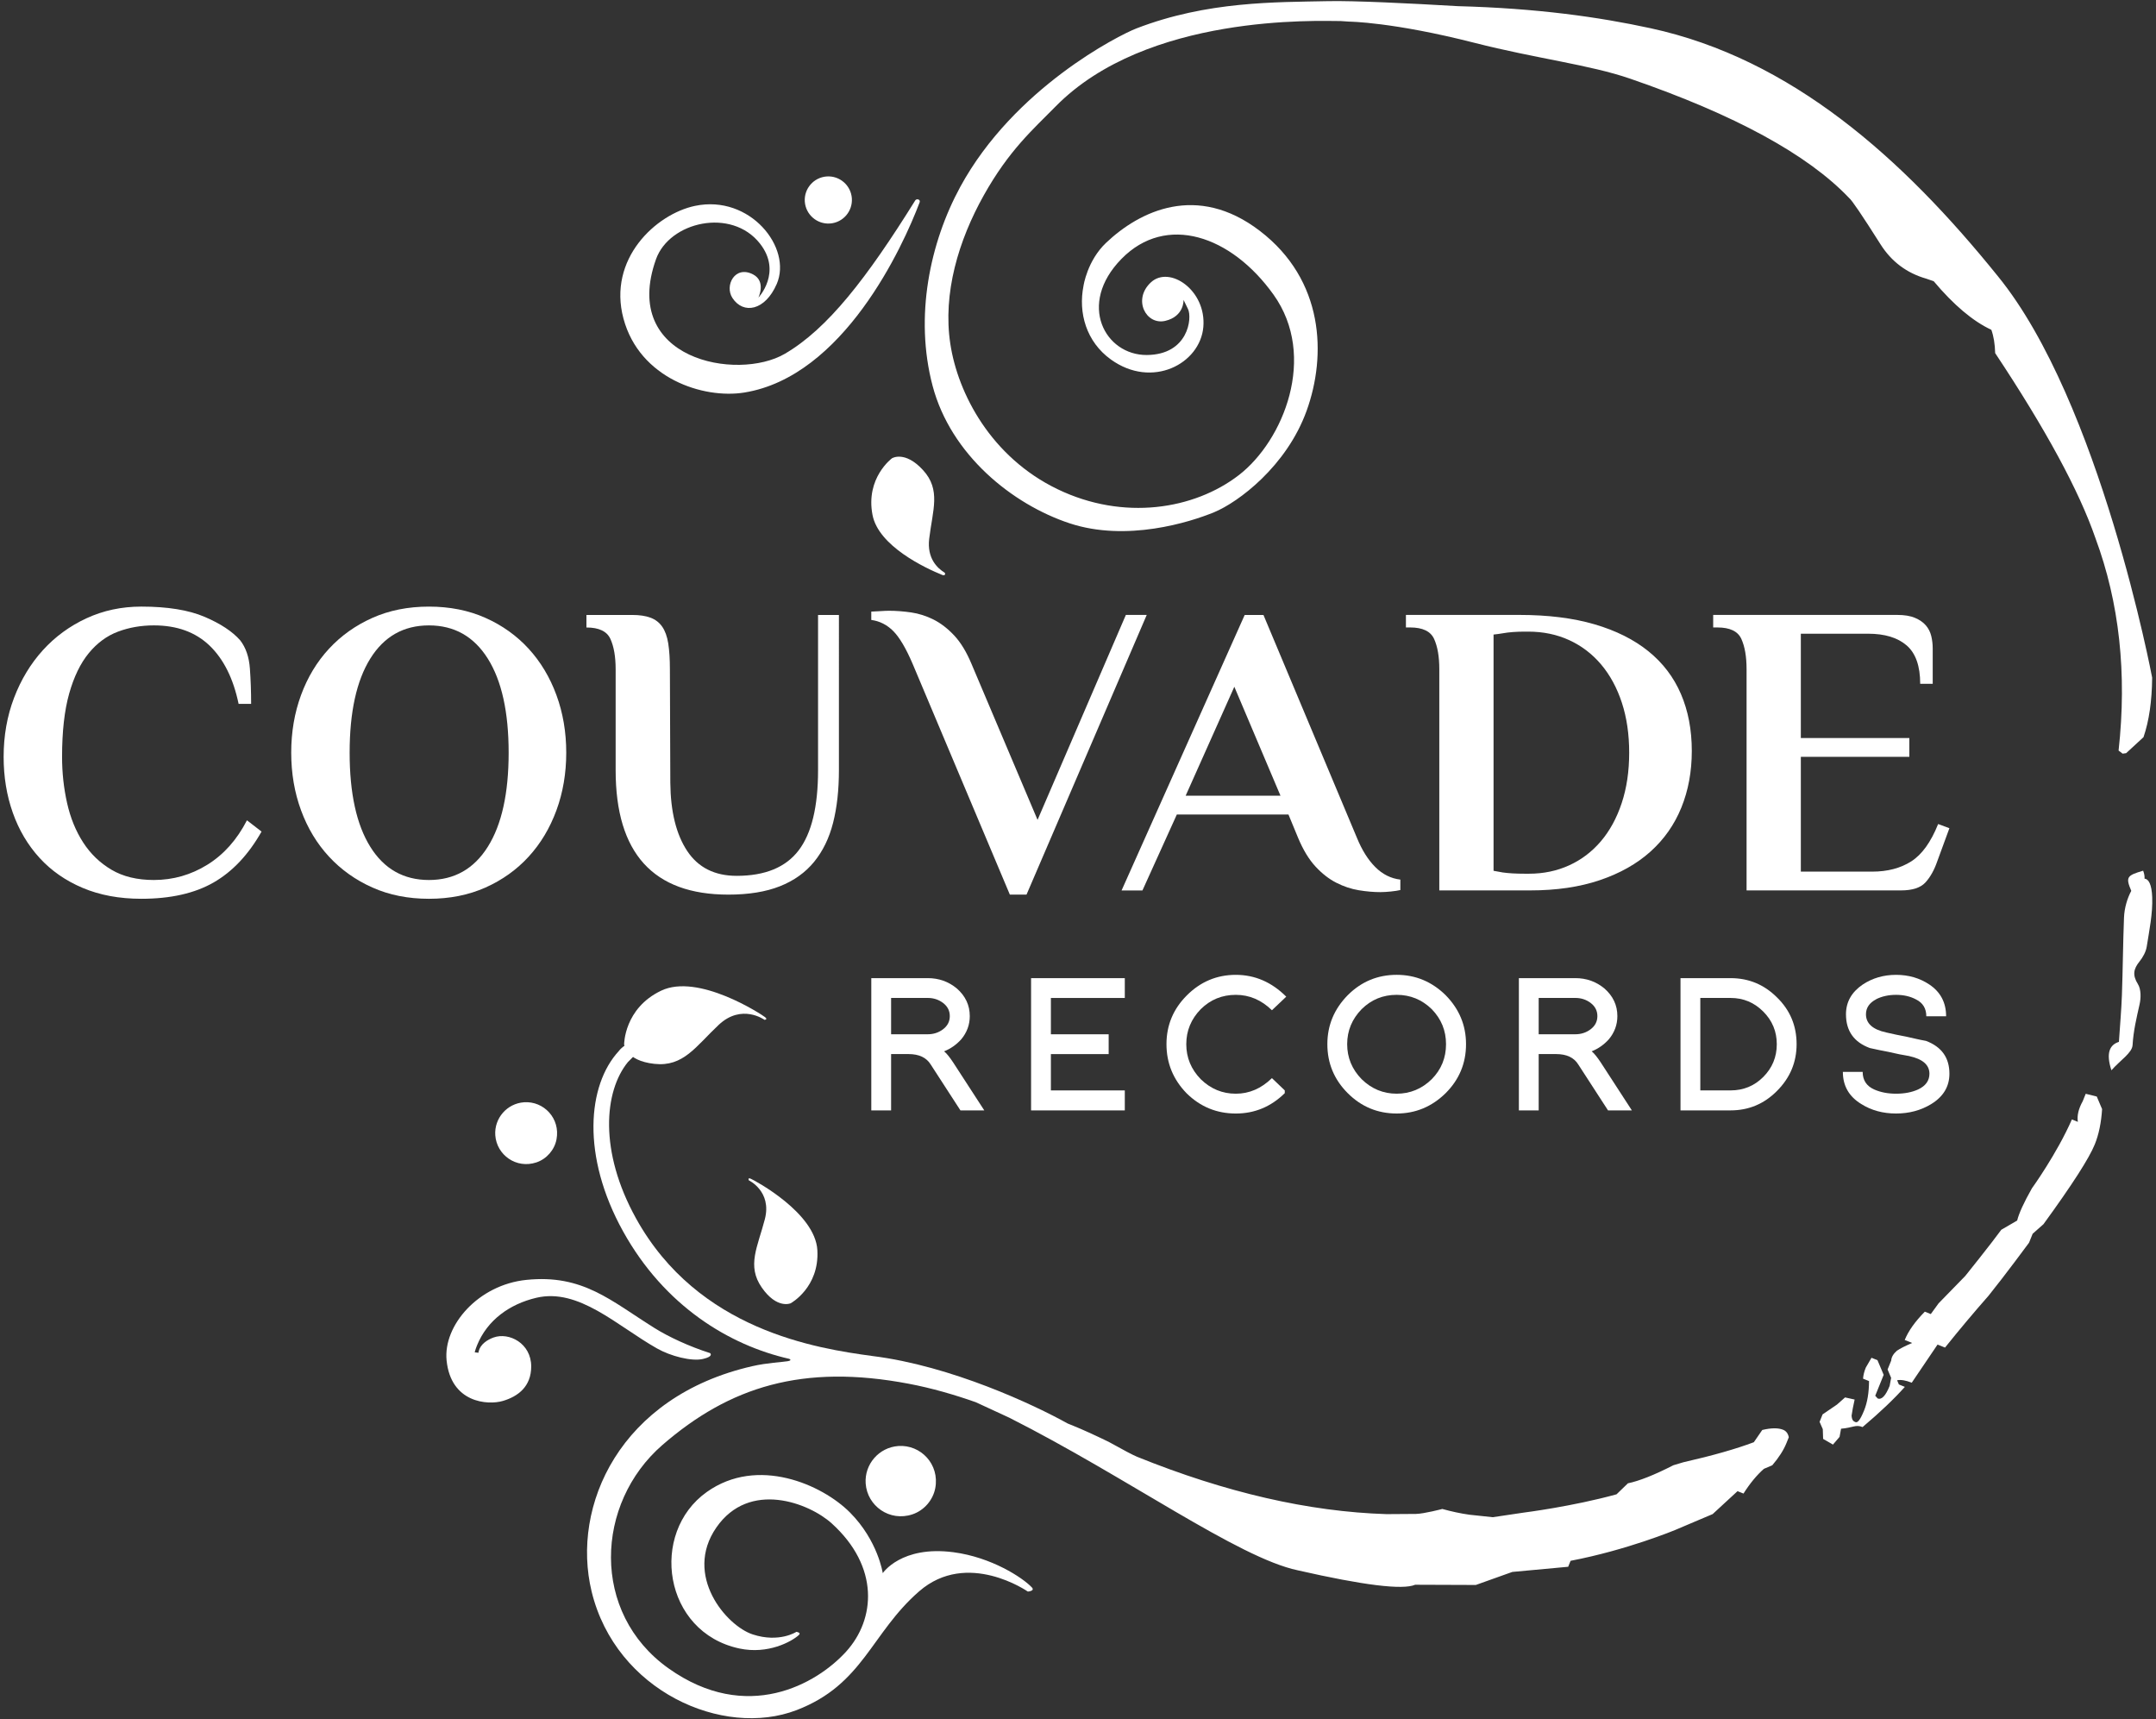
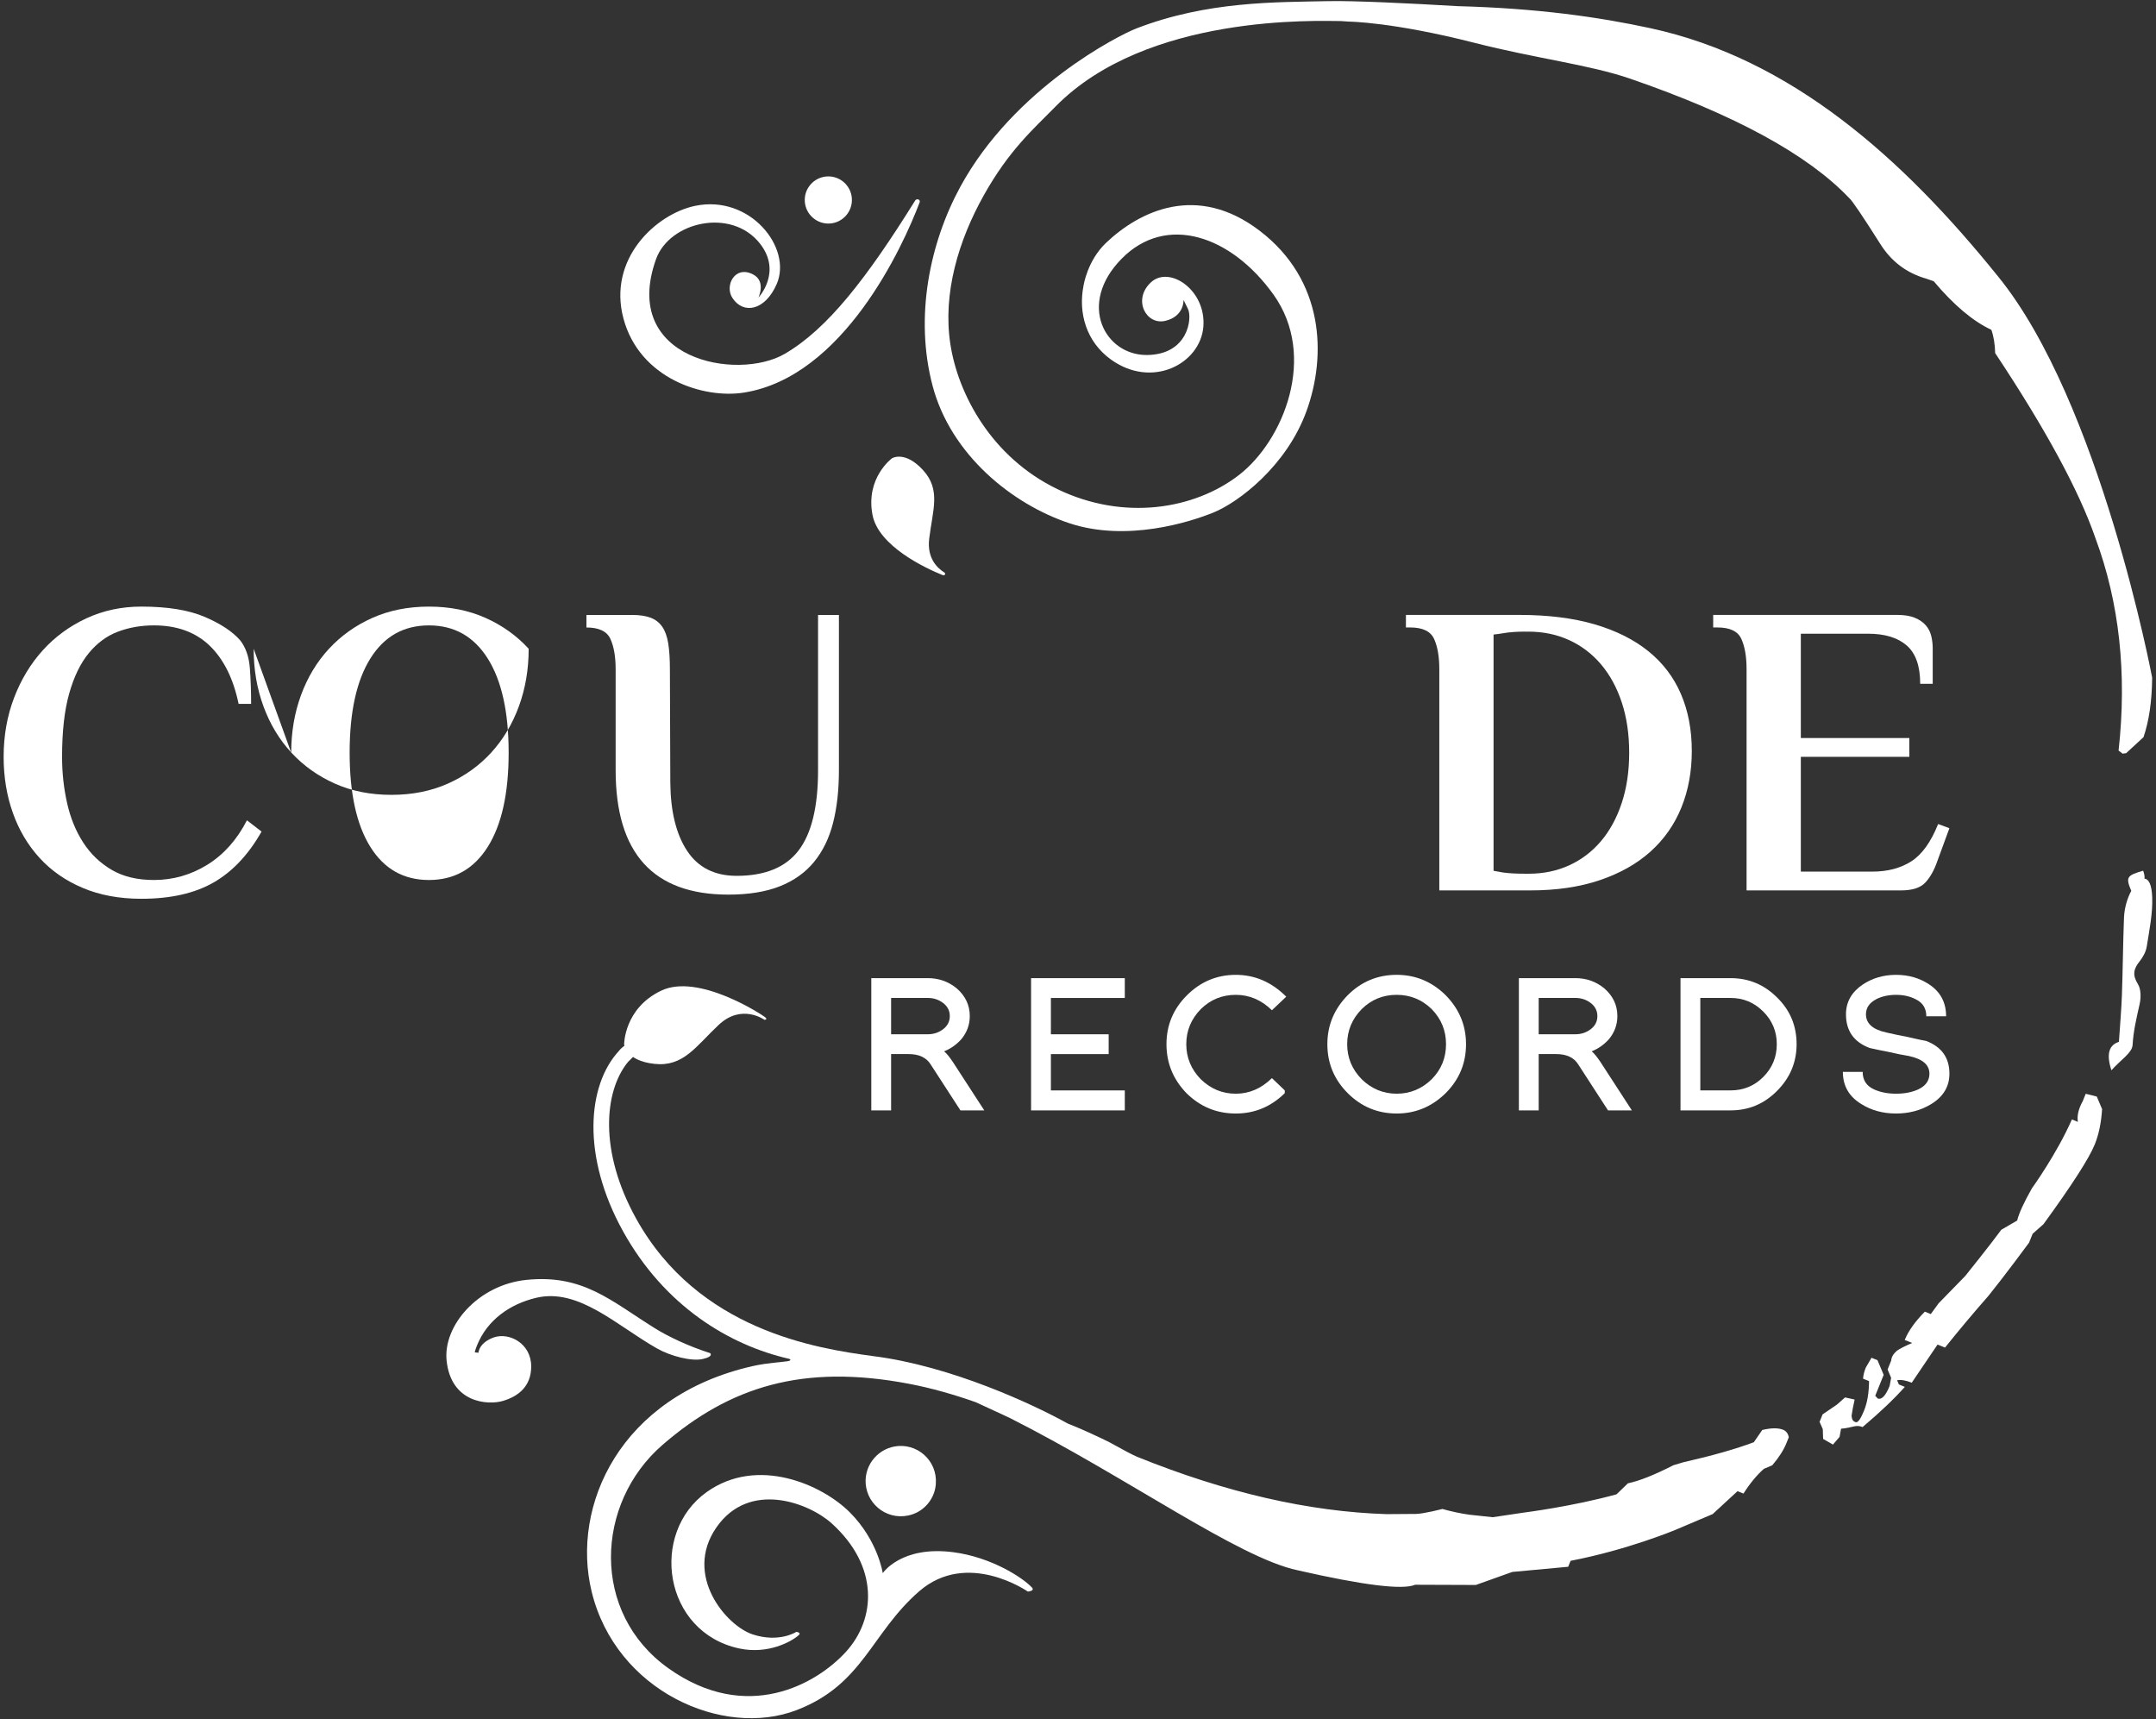
<svg xmlns="http://www.w3.org/2000/svg" xmlns:ns1="http://sodipodi.sourceforge.net/DTD/sodipodi-0.dtd" xmlns:ns2="http://www.inkscape.org/namespaces/inkscape" version="1.1" id="svg1" width="568.819" height="453.543" viewBox="0 0 568.819 453.543" ns1:docname="230718 Couvade fin.ai">
  <rect x="0" y="0" width="568.819" height="453.543" fill="#333333" stroke="none" />
  <defs id="defs1">
    <clipPath id="clipPath2">
      <path d="M 0,340.157 H 426.614 V 0 H 0 Z" transform="translate(-156.453,-82.307)" id="path2" />
    </clipPath>
    <clipPath id="clipPath4">
      <path d="M 0,340.157 H 426.614 V 0 H 0 Z" transform="translate(-156.149,-71.321)" id="path4" />
    </clipPath>
    <clipPath id="clipPath6">
      <path d="M 0,340.157 H 426.614 V 0 H 0 Z" transform="translate(-139.078,-71.289)" id="path6" />
    </clipPath>
    <clipPath id="clipPath8">
      <path d="M 0,340.157 H 426.614 V 0 H 0 Z" transform="translate(-156.149,-71.321)" id="path8" />
    </clipPath>
    <clipPath id="clipPath10">
-       <path d="M 0,340.157 H 426.614 V 0 H 0 Z" transform="translate(-103.692,-122.078)" id="path10" />
-     </clipPath>
+       </clipPath>
    <clipPath id="clipPath12">
      <path d="M 0,340.157 H 426.614 V 0 H 0 Z" transform="translate(-177.759,-54.069)" id="path12" />
    </clipPath>
    <clipPath id="clipPath14">
      <path d="M 0,340.157 H 426.614 V 0 H 0 Z" transform="translate(-360.642,-60.329)" id="path14" />
    </clipPath>
    <clipPath id="clipPath16">
      <path d="M 0,340.157 H 426.614 V 0 H 0 Z" transform="translate(-163.584,-305.246)" id="path16" />
    </clipPath>
    <clipPath id="clipPath18">
      <path d="M 0,340.157 H 426.614 V 0 H 0 Z" transform="translate(-218.881,-292.136)" id="path18" />
    </clipPath>
    <clipPath id="clipPath20">
      <path d="M 0,340.157 H 426.614 V 0 H 0 Z" transform="translate(-147.287,-262.496)" id="path20" />
    </clipPath>
    <clipPath id="clipPath22">
      <path d="M 0,340.157 H 426.614 V 0 H 0 Z" transform="translate(-424.781,-152.874)" id="path22" />
    </clipPath>
    <clipPath id="clipPath24">
      <path d="M 0,340.157 H 426.614 V 0 H 0 Z" transform="translate(-123.499,-133.538)" id="path24" />
    </clipPath>
    <clipPath id="clipPath26">
      <path d="M 0,340.157 H 426.614 V 0 H 0 Z" transform="translate(-186.973,-226.46)" id="path26" />
    </clipPath>
    <clipPath id="clipPath28">
      <path d="M 0,340.157 H 426.614 V 0 H 0 Z" transform="translate(-187.938,-139.125)" id="path28" />
    </clipPath>
    <clipPath id="clipPath30">
      <path d="M 0,340.157 H 426.614 V 0 H 0 Z" transform="translate(-222.568,-120.468)" id="path30" />
    </clipPath>
    <clipPath id="clipPath32">
      <path d="M 0,340.157 H 426.614 V 0 H 0 Z" transform="translate(-254.222,-124.424)" id="path32" />
    </clipPath>
    <clipPath id="clipPath34">
      <path d="M 0,340.157 H 426.614 V 0 H 0 Z" transform="translate(-286.13,-133.571)" id="path34" />
    </clipPath>
    <clipPath id="clipPath36">
      <path d="M 0,340.157 H 426.614 V 0 H 0 Z" transform="translate(-316.078,-139.125)" id="path36" />
    </clipPath>
    <clipPath id="clipPath38">
      <path d="M 0,340.157 H 426.614 V 0 H 0 Z" transform="translate(-351.579,-133.571)" id="path38" />
    </clipPath>
    <clipPath id="clipPath40">
      <path d="M 0,340.157 H 426.614 V 0 H 0 Z" transform="translate(-385.738,-127.727)" id="path40" />
    </clipPath>
    <clipPath id="clipPath42">
      <path d="M 0,340.157 H 426.614 V 0 H 0 Z" transform="translate(-47.213,-200.903)" id="path42" />
    </clipPath>
    <clipPath id="clipPath44">
      <path d="M 0,340.157 H 426.614 V 0 H 0 Z" transform="translate(-100.648,-191.238)" id="path44" />
    </clipPath>
    <clipPath id="clipPath46">
      <path d="M 0,340.157 H 426.614 V 0 H 0 Z" transform="translate(-132.638,-185.292)" id="path46" />
    </clipPath>
    <clipPath id="clipPath48">
      <path d="M 0,340.157 H 426.614 V 0 H 0 Z" transform="translate(-180.579,-208.833)" id="path48" />
    </clipPath>
    <clipPath id="clipPath50">
      <path d="M 0,340.157 H 426.614 V 0 H 0 Z" transform="translate(-234.61,-182.731)" id="path50" />
    </clipPath>
    <clipPath id="clipPath52">
      <path d="M 0,340.157 H 426.614 V 0 H 0 Z" transform="translate(-301.729,-215.193)" id="path52" />
    </clipPath>
    <clipPath id="clipPath54">
      <path d="M 0,340.157 H 426.614 V 0 H 0 Z" transform="translate(-375.412,-218.497)" id="path54" />
    </clipPath>
  </defs>
  <g id="layer-MC0" ns2:groupmode="layer" ns2:label="Ebene 1">
-     <path id="path1" d="m 0,0 c 0,0 -2.704,-1.217 -5.713,3.106 -3.015,4.32 -0.824,8.031 0.604,13.542 1.426,5.514 -3.175,7.684 -3.175,7.684 0,0 -0.291,0.611 0.4,0.31 C -7.103,24.302 4.877,17.901 5.283,10.501 5.695,3.103 0,0 0,0" style="fill:#ffffff;fill-opacity:1;fill-rule:nonzero;stroke:none" transform="matrix(1.333,0,0,-1.333,208.604,343.799)" clip-path="url(#clipPath2)" />
    <path id="path3" d="M 0,0 Z" style="fill:#ffffff;fill-opacity:1;fill-rule:nonzero;stroke:none" transform="matrix(1.333,0,0,-1.333,208.198,358.448)" clip-path="url(#clipPath4)" />
    <path id="path5" d="m 0,0 c -2.239,-0.512 -6.372,0.553 -9.074,2.084 -7.975,4.517 -15.496,12.01 -23.896,10.025 -5.267,-1.244 -9.695,-4.404 -11.723,-9.402 -0.344,-0.848 -0.463,-1.39 -0.463,-1.39 l 0.735,-0.089 c 0,0 0.005,0.108 0.048,0.285 0.338,1.396 1.695,2.288 2.965,2.744 3.033,1.086 7.433,-1.146 7.433,-5.738 0,-3.976 -2.606,-5.936 -5.606,-6.822 -2.971,-0.878 -10.306,-0.402 -11.143,8.037 -0.683,6.878 6.239,14.945 15.804,15.92 11.203,1.141 16.704,-4.14 25.409,-9.567 C -6.815,4.406 -2.782,2.506 1.438,1.158 1.438,1.158 2.239,0.512 0,0" style="fill:#ffffff;fill-opacity:1;fill-rule:nonzero;stroke:none" transform="matrix(1.333,0,0,-1.333,185.437,358.491)" clip-path="url(#clipPath6)" />
    <path id="path7" d="m 0,0 c -11.847,2.694 -24.67,10.433 -32.871,25.229 -8.274,14.925 -7.062,28.922 -0.855,35.66 0.613,0.822 1.967,1.816 3.063,1.698 l 0.857,-0.735 c -0.019,-0.772 -0.149,-1.143 -0.67,-1.682 l -1.447,-1.458 C -36.606,52.957 -37.687,41.107 -30.292,27.767 -18.007,5.606 5.472,2.049 16.529,0.548 32.095,-1.388 48.549,-9.134 55.118,-12.795 l 1.137,-0.463 c 1.77,-0.715 4.091,-1.768 6.961,-3.158 2.991,-1.664 4.879,-2.658 5.667,-2.977 17.52,-7.078 33.961,-10.86 49.334,-11.343 l 5.854,0.04 c 1.616,0.033 5.207,0.982 5.207,0.982 1.851,-0.517 3.642,-0.895 5.377,-1.14 l 4.612,-0.49 6.211,0.923 c 0,0 9.522,1.194 18.283,3.606 l 2.253,2.177 c 2.249,0.469 5.249,1.657 9.002,3.578 l 1.954,0.584 c 5.796,1.321 10.455,2.646 13.967,3.972 l 1.664,2.42 c 1.775,0.425 3.154,0.439 4.136,0.042 0.59,-0.238 0.967,-0.731 1.121,-1.48 l -0.477,-1.18 c -0.557,-1.378 -1.491,-2.835 -2.797,-4.367 l -1.657,-0.703 c -1.425,-1.259 -2.771,-2.89 -4.036,-4.894 l -1.18,0.477 -4.926,-4.539 -3.73,-1.579 -3.732,-1.584 c 0,0 -9.493,-3.952 -20.656,-6.081 l -0.477,-1.18 -11.061,-1.023 -7.22,-2.579 -12.003,0.044 c -2.488,-1.06 -10.23,-0.106 -23.229,2.856 -11.819,2.485 -33.796,18.432 -57.077,30.189 l -6.654,3.076 c -4.285,1.51 -8.773,2.804 -13.254,3.654 -20.996,3.988 -35.467,-0.58 -48.769,-12.11 -13.308,-11.532 -14.261,-33.232 1.217,-44.218 15.478,-10.99 29.302,-3.109 35.134,3.316 5.833,6.424 6.622,16.803 -2.843,25.376 -4.466,4.046 -16.313,8.63 -22.84,-0.814 -6.536,-9.456 1.971,-19.454 7.213,-21.157 5.25,-1.713 8.633,0.517 8.633,0.517 0,0 1.035,-0.14 0.467,-0.651 -1.422,-1.284 -6.076,-3.855 -11.74,-2.651 -15.083,3.208 -17.882,22.867 -6.448,30.984 10.036,7.125 22.814,1.479 28.342,-4.084 5.526,-5.567 6.473,-11.988 6.473,-11.988 0,0 3.636,5.502 13.995,4.141 7.53,-0.991 13.69,-5.029 15.509,-6.957 0.685,-0.725 -0.793,-0.826 -0.793,-0.826 0,0 -11.975,8.34 -21.511,0.046 -9.539,-8.302 -11.051,-18.437 -24.253,-23.506 -14.585,-5.6 -35.772,3.763 -40.565,23.444 -4.128,16.945 5.577,38.647 31.815,44.622 2.972,0.677 5.834,0.789 6.935,0.972 C 0.764,-0.295 0,0 0,0" style="fill:#ffffff;fill-opacity:1;fill-rule:nonzero;stroke:none" transform="matrix(1.333,0,0,-1.333,208.198,358.448)" clip-path="url(#clipPath8)" />
    <path id="path9" d="m 0,0 c 3.908,0.273 7.22,-3.201 6.428,-7.347 -0.399,-2.086 -1.96,-3.878 -3.974,-4.551 -3.988,-1.334 -7.871,1.471 -8.143,5.366 C -5.925,-3.168 -3.37,-0.236 0,0" style="fill:#ffffff;fill-opacity:1;fill-rule:nonzero;stroke:none" transform="matrix(1.333,0,0,-1.333,138.255,290.772)" clip-path="url(#clipPath10)" />
    <path id="path11" d="m 0,0 c 4.442,0.31 8.205,-3.638 7.305,-8.35 -0.453,-2.371 -2.227,-4.407 -4.516,-5.172 -4.532,-1.516 -8.946,1.672 -9.255,6.098 C -6.734,-3.601 -3.83,-0.268 0,0" style="fill:#ffffff;fill-opacity:1;fill-rule:nonzero;stroke:none" transform="matrix(1.333,0,0,-1.333,237.012,381.45)" clip-path="url(#clipPath12)" />
    <path id="path13" d="M 0,0 2.849,1.941 4.447,3.354 6.342,2.935 C 6.057,1.671 5.859,0.609 5.738,-0.259 5.812,-1.206 6.121,-1.376 6.518,-1.536 6.91,-1.695 7.43,-1.168 8.224,0.796 8.861,2.373 9.18,4.303 9.191,6.589 l -1.18,0.477 c 0.04,0.67 0.219,1.399 0.538,2.187 l 1.133,1.948 1.18,-0.477 L 12.09,7.823 11.136,5.462 10.419,3.687 10.895,3.154 c 0.784,-0.317 1.577,0.505 2.373,2.474 l 0.299,1.598 -0.703,1.657 0.716,1.77 c 0.04,0.67 0.417,1.32 1.132,1.948 0.63,0.432 1.638,0.941 3.017,1.527 l -1.473,0.595 c 0.715,1.77 2.042,3.64 3.978,5.603 l 1.18,-0.477 1.545,2.127 5.283,5.422 c 0,0 5.068,6.305 7.129,9.136 l 3.137,1.824 c 0.363,1.457 1.337,3.583 2.922,6.376 0,0 4.931,6.822 7.912,13.629 l 1.18,-0.477 c -0.192,1.225 0.127,2.585 0.96,4.077 l 0.597,1.478 2.187,-0.543 1.055,-2.486 C 55.151,57.735 54.672,55.408 53.876,53.439 52.764,50.687 49.377,45.416 43.71,37.629 l -2.134,-1.884 -0.715,-1.77 c 0,0 -4.813,-6.529 -8.02,-10.5 C 29.873,20.1 27.003,16.68 24.232,13.219 l -1.478,0.597 -5.11,-7.551 c -1.18,0.477 -2.148,0.637 -2.897,0.484 L 15.099,5.92 16.28,5.443 C 14.184,3.083 11.394,0.432 7.915,-2.511 6.54,-1.956 6.021,-2.646 3.654,-2.837 l -0.295,-1.612 -1.31,-1.53 -1.945,1.127 -0.065,1.927 -0.636,1.447 z" style="fill:#ffffff;fill-opacity:1;fill-rule:nonzero;stroke:none" transform="matrix(1.333,0,0,-1.333,480.856,373.104)" clip-path="url(#clipPath14)" />
    <path id="path15" d="M 0,0 C 2.567,0.18 4.797,-1.763 4.976,-4.326 5.156,-6.894 3.218,-9.132 0.651,-9.312 -1.917,-9.491 -4.156,-7.545 -4.336,-4.978 -4.515,-2.414 -2.569,-0.179 0,0" style="fill:#ffffff;fill-opacity:1;fill-rule:nonzero;stroke:none" transform="matrix(1.333,0,0,-1.333,218.112,46.548)" clip-path="url(#clipPath16)" />
    <path id="path17" d="m 0,0 c 6.632,6.275 17.99,11.848 30.407,2.348 12.74,-9.745 13.23,-24.634 9.266,-35.607 -3.962,-10.976 -13.536,-18.114 -18.318,-20.083 -4.789,-1.967 -17.312,-5.923 -28.625,-2.173 -11.314,3.755 -23.487,13.55 -27.09,27.219 -3.604,13.666 -0.537,28.291 5.494,39.368 10.632,19.524 31.384,29.997 34.845,31.333 14.06,5.426 27.634,5.177 37.894,5.401 5.147,0.113 16.148,-0.43 25.714,-0.99 15.692,-0.416 27.878,-2.137 38.184,-4.373 27.819,-6.036 49.826,-25.635 68.731,-49.086 20.226,-24.804 30.523,-79.422 30.523,-79.422 -0.044,-4.665 -0.616,-8.593 -1.714,-11.783 l -3.433,-3.166 -0.702,-0.096 -0.795,0.611 c 1.685,15.253 0.156,29.27 -4.585,42.05 -3.24,9.37 -9.855,21.57 -19.842,36.606 -0.048,1.803 -0.3,3.339 -0.756,4.609 -3.651,1.701 -7.451,4.908 -11.41,9.615 l -1.492,0.513 c -3.855,1.108 -6.868,3.371 -9.034,6.791 -3.614,5.706 -5.681,8.76 -6.211,9.163 -8.187,8.612 -22.645,16.49 -43.38,23.63 -7.976,2.746 -18.611,3.977 -30.762,7.079 -16.227,4.142 -24.835,4.199 -24.835,4.199 -0.551,0.049 -1.111,0.085 -1.676,0.112 -4.393,-0.002 -38.326,1.505 -56.412,-16.91 -4.433,-4.515 -9.183,-8.609 -14.204,-17.567 -5.019,-8.954 -8.134,-19.405 -6.634,-29.355 1.497,-9.95 8.122,-22.482 21.207,-28.8 13.084,-6.319 27.073,-4.031 35.905,2.775 8.83,6.804 15.599,23.501 6.858,35.723 -8.365,11.702 -21.252,16.081 -30.083,7.073 -8.829,-9.011 -3.217,-19.082 5.002,-19.026 8.214,0.053 9.033,7.307 8.156,9.109 l -0.877,1.802 c 0,0 0.182,-3.259 -3.623,-4.157 -3.808,-0.893 -6.504,4.236 -2.83,7.629 3.673,3.389 10.992,-1.561 10.37,-8.836 -0.622,-7.274 -10.135,-12.333 -18.318,-6.422 -4.843,3.5 -6.471,9.204 -5.396,14.581 0,0 0.726,4.96 4.481,8.513" style="fill:#ffffff;fill-opacity:1;fill-rule:nonzero;stroke:none" transform="matrix(1.333,0,0,-1.333,291.841,64.028)" clip-path="url(#clipPath18)" />
    <path id="path19" d="m 0,0 c -8.138,-1.313 -20.742,2.795 -23.923,14.623 -3.18,11.832 6.434,20.701 14.164,22.316 C 1.106,39.217 9.526,28.664 6.407,21.477 4.109,16.186 -0.202,15.412 -2.359,18.71 c -1.608,2.452 0.497,6.534 4.083,4.665 2.635,-1.376 1.052,-4.599 1.052,-4.599 0,0 4.77,5.03 0.308,10.707 -5.635,7.168 -17.918,4.329 -20.571,-3.107 C -24.576,6.508 -1.404,2.179 8.005,7.663 16.489,12.606 24.263,22.67 33.83,38.03 c 0.255,0.393 1.087,0.208 0.858,-0.401 C 31.354,28.791 19.594,3.161 0,0" style="fill:#ffffff;fill-opacity:1;fill-rule:nonzero;stroke:none" transform="matrix(1.333,0,0,-1.333,196.383,103.547)" clip-path="url(#clipPath20)" />
    <path id="path21" d="m 0,0 c 0.509,3.235 1.199,6.52 1.083,9.76 -0.091,2.562 -0.716,3.624 -1.516,3.691 0.03,0.459 -0.049,0.975 -0.278,1.572 -3.21,-0.948 -3.511,-1.255 -2.35,-3.99 C -3.834,9.591 -4.426,7.672 -4.501,5.735 -4.699,0.62 -4.73,-4.5 -4.914,-9.616 c -0.107,-2.952 -0.372,-5.898 -0.592,-9.236 -1.813,-0.564 -2.611,-2.191 -1.484,-5.62 1.792,2.024 4.101,3.444 4.19,4.99 0.16,2.805 0.788,5.401 1.388,8.08 0.283,1.267 0.3,2.963 -0.335,3.982 -1.099,1.762 -0.891,2.976 0.307,4.463 C -0.764,-2.118 -0.164,-1.043 0,0" style="fill:#ffffff;fill-opacity:1;fill-rule:nonzero;stroke:none" transform="matrix(1.333,0,0,-1.333,566.375,249.711)" clip-path="url(#clipPath22)" />
    <path id="path23" d="m 0,0 c 0,0 0.254,-3.244 6.001,-3.862 5.747,-0.625 8.165,3.439 12.717,7.719 4.557,4.279 9.07,0.993 9.07,0.993 0,0 0.742,0.042 0.088,0.548 C 27.137,5.972 14.661,14.13 7.323,10.62 -0.015,7.118 0,0 0,0" style="fill:#ffffff;fill-opacity:1;fill-rule:nonzero;stroke:none" transform="matrix(1.333,0,0,-1.333,164.665,275.493)" clip-path="url(#clipPath24)" />
    <path id="path25" d="m 0,0 c 0.101,0.191 0.007,0.35 -0.09,0.42 -1.4,0.863 -3.482,2.814 -3.023,6.668 0.682,5.701 2.369,9.707 -1.229,13.616 -3.592,3.913 -6.13,2.331 -6.13,2.331 0,0 -5.271,-3.871 -3.859,-11.209 1.183,-6.17 10.438,-10.527 13.853,-11.9 C -0.302,-0.132 -0.066,-0.125 0,0" style="fill:#ffffff;fill-opacity:1;fill-rule:nonzero;stroke:none" transform="matrix(1.333,0,0,-1.333,249.297,151.595)" clip-path="url(#clipPath26)" />
    <path id="path27" d="m 0,0 c 0,-1.065 -0.448,-1.936 -1.343,-2.613 -0.872,-0.654 -1.876,-0.981 -3.013,-0.981 h -7.26 v 7.188 h 7.26 c 1.137,0 2.141,-0.327 3.013,-0.98 C -0.448,1.936 0,1.065 0,0 m 6.825,-18.658 -6.172,9.51 C 0.315,-8.639 0,-8.204 -0.291,-7.841 c -0.29,0.363 -0.568,0.654 -0.835,0.871 1.283,0.509 2.408,1.295 3.377,2.36 1.137,1.355 1.705,2.892 1.705,4.61 0,2.154 -0.858,3.981 -2.577,5.482 -1.645,1.355 -3.557,2.032 -5.735,2.032 h -11.181 v -26.172 h 3.921 v 11.144 h 3.448 c 2.082,0 3.546,-0.69 4.393,-2.069 l 5.88,-9.075 z" style="fill:#ffffff;fill-opacity:1;fill-rule:evenodd;stroke:none" transform="matrix(1.333,0,0,-1.333,250.584,268.042)" clip-path="url(#clipPath28)" />
    <path id="path29" d="m 0,0 v 3.956 h -14.629 v 7.187 h 11.435 v 3.921 h -11.435 v 7.187 H 0 v 3.921 H -18.55 V 0 Z" style="fill:#ffffff;fill-opacity:1;fill-rule:nonzero;stroke:none" transform="matrix(1.333,0,0,-1.333,296.757,292.919)" clip-path="url(#clipPath30)" />
    <path id="path31" d="m 0,0 -2.541,2.432 c -2.105,-2.057 -4.489,-3.086 -7.151,-3.086 -2.662,0 -4.973,0.956 -6.934,2.868 -1.911,1.961 -2.868,4.272 -2.868,6.934 0,2.662 0.957,4.973 2.868,6.933 1.912,1.887 4.223,2.831 6.934,2.831 2.686,0 5.07,-1.016 7.151,-3.049 l 2.832,2.687 c -2.881,2.879 -6.208,4.319 -9.983,4.319 -3.751,0 -6.982,-1.355 -9.692,-4.065 -2.687,-2.687 -4.029,-5.905 -4.029,-9.656 0,-3.751 1.33,-6.994 3.993,-9.729 2.71,-2.662 5.952,-3.993 9.728,-3.993 3.727,0 6.957,1.343 9.692,4.029 z" style="fill:#ffffff;fill-opacity:1;fill-rule:nonzero;stroke:none" transform="matrix(1.333,0,0,-1.333,338.963,287.644)" clip-path="url(#clipPath32)" />
    <path id="path33" d="m 0,0 c 0,-2.71 -0.944,-5.022 -2.831,-6.933 -1.96,-1.912 -4.272,-2.868 -6.933,-2.868 -2.663,0 -4.973,0.956 -6.934,2.868 -1.912,1.96 -2.868,4.271 -2.868,6.933 0,2.662 0.956,4.974 2.868,6.933 1.912,1.888 4.223,2.832 6.934,2.832 2.686,0 4.997,-0.944 6.933,-2.832 C -0.944,4.997 0,2.687 0,0 m 3.958,0 c 0,3.727 -1.344,6.957 -4.031,9.692 -2.734,2.687 -5.964,4.03 -9.691,4.03 -3.776,0 -7.007,-1.343 -9.693,-4.03 -2.686,-2.735 -4.029,-5.965 -4.029,-9.692 0,-3.775 1.343,-7.006 4.029,-9.692 2.686,-2.686 5.917,-4.029 9.693,-4.029 3.727,0 6.957,1.343 9.691,4.029 2.687,2.686 4.031,5.917 4.031,9.692" style="fill:#ffffff;fill-opacity:1;fill-rule:evenodd;stroke:none" transform="matrix(1.333,0,0,-1.333,381.507,275.447)" clip-path="url(#clipPath34)" />
    <path id="path35" d="m 0,0 c 0,-1.065 -0.448,-1.936 -1.343,-2.613 -0.871,-0.654 -1.876,-0.981 -3.013,-0.981 h -7.26 v 7.188 h 7.26 c 1.137,0 2.142,-0.327 3.013,-0.98 C -0.448,1.936 0,1.065 0,0 m 6.825,-18.658 -6.172,9.51 C 0.315,-8.639 0,-8.204 -0.291,-7.841 c -0.29,0.363 -0.568,0.654 -0.834,0.871 1.282,0.509 2.407,1.295 3.376,2.36 1.137,1.355 1.706,2.892 1.706,4.61 0,2.154 -0.859,3.981 -2.578,5.482 -1.645,1.355 -3.557,2.032 -5.735,2.032 h -11.181 v -26.172 h 3.921 v 11.144 h 3.448 c 2.082,0 3.546,-0.69 4.393,-2.069 l 5.881,-9.075 z" style="fill:#ffffff;fill-opacity:1;fill-rule:evenodd;stroke:none" transform="matrix(1.333,0,0,-1.333,421.437,268.042)" clip-path="url(#clipPath36)" />
    <path id="path37" d="m 0,0 c 0,-2.541 -0.896,-4.707 -2.686,-6.498 -1.767,-1.766 -3.921,-2.65 -6.462,-2.65 h -5.989 V 9.148 h 5.989 c 2.517,0 4.671,-0.895 6.462,-2.686 C -0.896,4.671 0,2.517 0,0 m 3.921,0 c 0,3.654 -1.295,6.74 -3.885,9.257 -2.541,2.541 -5.602,3.811 -9.184,3.811 h -9.91 v -26.172 h 9.91 c 3.582,0 6.643,1.282 9.184,3.847 2.59,2.59 3.885,5.676 3.885,9.257" style="fill:#ffffff;fill-opacity:1;fill-rule:evenodd;stroke:none" transform="matrix(1.333,0,0,-1.333,468.772,275.447)" clip-path="url(#clipPath38)" />
    <path id="path39" d="m 0,0 c 0,3.17 -1.549,5.336 -4.647,6.498 -0.677,0.12 -1.331,0.253 -1.96,0.399 -0.629,0.145 -1.27,0.29 -1.924,0.435 -0.677,0.145 -1.355,0.279 -2.032,0.4 -0.654,0.145 -1.307,0.29 -1.96,0.435 -2.662,0.581 -3.994,1.779 -3.994,3.594 0,1.283 0.678,2.275 2.033,2.976 h -0.036 c 1.162,0.582 2.481,0.872 3.957,0.872 1.5,0 2.819,-0.302 3.956,-0.908 1.356,-0.677 2.033,-1.79 2.033,-3.339 h 3.92 c 0,2.71 -1.101,4.803 -3.302,6.28 -1.912,1.282 -4.115,1.924 -6.607,1.924 -2.469,0 -4.671,-0.642 -6.607,-1.924 -2.202,-1.501 -3.303,-3.461 -3.303,-5.881 0,-3.291 1.573,-5.518 4.719,-6.679 1.282,-0.29 2.577,-0.557 3.884,-0.799 h -0.036 c 0.677,-0.145 1.343,-0.29 1.996,-0.435 0.653,-0.121 1.319,-0.242 1.997,-0.363 H -7.949 C -5.287,2.904 -3.956,1.742 -3.956,0 c 0,-1.38 -0.751,-2.42 -2.251,-3.122 -1.235,-0.556 -2.686,-0.835 -4.356,-0.835 -1.622,0 -3.062,0.279 -4.32,0.835 -1.524,0.678 -2.287,1.839 -2.287,3.485 h -3.92 c 0,-2.759 1.21,-4.877 3.63,-6.353 1.984,-1.258 4.283,-1.887 6.897,-1.887 2.589,0 4.9,0.617 6.933,1.851 C -1.21,-4.55 0,-2.542 0,0" style="fill:#ffffff;fill-opacity:1;fill-rule:evenodd;stroke:none" transform="matrix(1.333,0,0,-1.333,514.317,283.239)" clip-path="url(#clipPath40)" />
    <path id="path41" d="m 0,0 c -1.046,5.01 -2.961,8.851 -5.741,11.523 -2.781,2.67 -6.457,4.005 -11.026,4.005 -2.534,0 -4.902,-0.413 -7.104,-1.239 -2.203,-0.826 -4.13,-2.243 -5.782,-4.253 -1.653,-2.011 -2.947,-4.681 -3.883,-8.012 -0.937,-3.333 -1.404,-7.504 -1.404,-12.515 0,-3.138 0.33,-6.181 0.991,-9.126 0.661,-2.947 1.721,-5.549 3.18,-7.807 1.459,-2.258 3.332,-4.061 5.617,-5.41 2.285,-1.35 5.081,-2.024 8.385,-2.024 3.8,0 7.322,1.004 10.572,3.015 3.249,2.01 5.865,4.942 7.847,8.797 l 2.892,-2.23 c -2.59,-4.571 -5.756,-7.93 -9.5,-10.078 -3.745,-2.147 -8.507,-3.221 -14.289,-3.221 -4.351,0 -8.219,0.716 -11.606,2.148 -3.387,1.431 -6.237,3.413 -8.549,5.947 -2.313,2.532 -4.076,5.506 -5.286,8.921 -1.212,3.414 -1.818,7.104 -1.818,11.068 0,4.185 0.688,8.081 2.065,11.689 1.376,3.606 3.276,6.745 5.699,9.417 2.423,2.669 5.3,4.775 8.632,6.318 3.331,1.541 6.952,2.313 10.863,2.313 5.175,0 9.346,-0.675 12.513,-2.024 3.166,-1.35 5.52,-2.906 7.063,-4.666 C 1.432,11.123 2.065,9.279 2.231,7.021 2.396,4.763 2.478,2.423 2.478,0 Z" style="fill:#ffffff;fill-opacity:1;fill-rule:nonzero;stroke:none" transform="matrix(1.333,0,0,-1.333,62.951,185.672)" clip-path="url(#clipPath42)" />
-     <path id="path43" d="m 0,0 c 0,8.04 -1.377,14.248 -4.13,18.626 -2.755,4.378 -6.637,6.567 -11.646,6.567 -5.012,0 -8.88,-2.189 -11.606,-6.567 C -30.108,14.248 -31.471,8.04 -31.471,0 c 0,-8.041 1.363,-14.248 4.089,-18.626 2.726,-4.378 6.594,-6.567 11.606,-6.567 5.009,0 8.891,2.189 11.646,6.567 C -1.377,-14.248 0,-8.041 0,0 m -43.035,0 c 0,4.075 0.647,7.875 1.942,11.4 1.293,3.522 3.137,6.579 5.533,9.168 2.396,2.587 5.258,4.625 8.591,6.112 3.331,1.487 7.062,2.231 11.193,2.231 4.129,0 7.859,-0.744 11.191,-2.231 3.332,-1.487 6.182,-3.525 8.55,-6.112 C 6.332,17.979 8.164,14.922 9.458,11.4 10.751,7.875 11.399,4.075 11.399,0 c 0,-4.076 -0.648,-7.875 -1.941,-11.399 -1.294,-3.524 -3.126,-6.58 -5.493,-9.168 -2.368,-2.589 -5.218,-4.626 -8.55,-6.113 -3.332,-1.487 -7.062,-2.23 -11.191,-2.23 -4.131,0 -7.862,0.743 -11.193,2.23 -3.333,1.487 -6.195,3.524 -8.591,6.113 -2.396,2.588 -4.24,5.644 -5.533,9.168 -1.295,3.524 -1.942,7.323 -1.942,11.399" style="fill:#ffffff;fill-opacity:1;fill-rule:nonzero;stroke:none" transform="matrix(1.333,0,0,-1.333,134.197,198.558)" clip-path="url(#clipPath44)" />
+     <path id="path43" d="m 0,0 c 0,8.04 -1.377,14.248 -4.13,18.626 -2.755,4.378 -6.637,6.567 -11.646,6.567 -5.012,0 -8.88,-2.189 -11.606,-6.567 C -30.108,14.248 -31.471,8.04 -31.471,0 c 0,-8.041 1.363,-14.248 4.089,-18.626 2.726,-4.378 6.594,-6.567 11.606,-6.567 5.009,0 8.891,2.189 11.646,6.567 C -1.377,-14.248 0,-8.041 0,0 m -43.035,0 c 0,4.075 0.647,7.875 1.942,11.4 1.293,3.522 3.137,6.579 5.533,9.168 2.396,2.587 5.258,4.625 8.591,6.112 3.331,1.487 7.062,2.231 11.193,2.231 4.129,0 7.859,-0.744 11.191,-2.231 3.332,-1.487 6.182,-3.525 8.55,-6.112 c 0,-4.076 -0.648,-7.875 -1.941,-11.399 -1.294,-3.524 -3.126,-6.58 -5.493,-9.168 -2.368,-2.589 -5.218,-4.626 -8.55,-6.113 -3.332,-1.487 -7.062,-2.23 -11.191,-2.23 -4.131,0 -7.862,0.743 -11.193,2.23 -3.333,1.487 -6.195,3.524 -8.591,6.113 -2.396,2.588 -4.24,5.644 -5.533,9.168 -1.295,3.524 -1.942,7.323 -1.942,11.399" style="fill:#ffffff;fill-opacity:1;fill-rule:nonzero;stroke:none" transform="matrix(1.333,0,0,-1.333,134.197,198.558)" clip-path="url(#clipPath44)" />
    <path id="path45" d="m 0,0 c 0.054,-5.728 1.169,-10.23 3.345,-13.505 2.175,-3.277 5.438,-4.915 9.788,-4.915 5.617,0 9.706,1.679 12.266,5.039 2.561,3.357 3.841,8.644 3.841,15.859 v 30.728 h 4.131 V 2.478 c 0,-3.911 -0.386,-7.38 -1.157,-10.408 -0.772,-3.029 -2.024,-5.603 -3.758,-7.723 -1.735,-2.12 -3.994,-3.731 -6.774,-4.832 -2.781,-1.101 -6.182,-1.652 -10.2,-1.652 -14.869,0 -22.303,8.205 -22.303,24.615 v 19.989 c 0,2.478 -0.345,4.474 -1.033,5.989 -0.689,1.514 -2.271,2.271 -4.749,2.271 v 2.479 h 9.086 c 1.431,0 2.629,-0.18 3.593,-0.537 0.963,-0.359 1.735,-0.95 2.313,-1.776 0.578,-0.826 0.977,-1.929 1.198,-3.305 0.219,-1.377 0.33,-3.084 0.33,-5.121 z" style="fill:#ffffff;fill-opacity:1;fill-rule:nonzero;stroke:none" transform="matrix(1.333,0,0,-1.333,176.85,206.487)" clip-path="url(#clipPath46)" />
-     <path id="path47" d="M 0,0 C -1.322,3.083 -2.602,5.245 -3.841,6.484 -5.08,7.723 -6.526,8.453 -8.178,8.673 v 1.652 c 0.221,0 0.758,0.027 1.611,0.083 0.854,0.054 1.473,0.083 1.858,0.083 1.432,0 2.904,-0.111 4.42,-0.331 C 1.225,9.939 2.697,9.471 4.13,8.756 5.561,8.04 6.924,6.993 8.219,5.617 9.512,4.24 10.656,2.367 11.647,0 L 24.732,-30.893 42.208,9.665 h 4.131 L 22.55,-45.678 h -3.304 z" style="fill:#ffffff;fill-opacity:1;fill-rule:nonzero;stroke:none" transform="matrix(1.333,0,0,-1.333,240.772,175.099)" clip-path="url(#clipPath48)" />
-     <path id="path49" d="M 0,0 H 18.768 L 9.633,21.559 Z m 33.902,-8.343 c 0.992,-2.424 2.202,-4.351 3.635,-5.781 1.43,-1.433 3.082,-2.259 4.955,-2.478 v -2.065 c -0.441,-0.11 -1.061,-0.207 -1.858,-0.29 -0.799,-0.082 -1.501,-0.123 -2.106,-0.123 -1.321,0 -2.74,0.123 -4.254,0.371 -1.515,0.248 -3.002,0.744 -4.46,1.487 -1.46,0.744 -2.837,1.817 -4.131,3.222 -1.294,1.403 -2.436,3.289 -3.428,5.657 l -1.91,4.626 h -22.09 l -6.81,-15.033 h -4.13 l 24.368,54.517 h 3.716 z" style="fill:#ffffff;fill-opacity:1;fill-rule:nonzero;stroke:none" transform="matrix(1.333,0,0,-1.333,312.813,209.902)" clip-path="url(#clipPath50)" />
    <path id="path51" d="M 0,0 C -0.826,0 -1.611,-0.028 -2.354,-0.082 -3.097,-0.138 -3.773,-0.22 -4.378,-0.33 -5.039,-0.441 -5.645,-0.524 -6.195,-0.578 V -47.33 c 0.55,-0.111 1.156,-0.22 1.817,-0.33 1.157,-0.165 2.615,-0.248 4.378,-0.248 h 0.826 c 2.863,0 5.506,0.55 7.93,1.652 2.423,1.101 4.515,2.685 6.277,4.75 1.762,2.065 3.139,4.583 4.13,7.557 0.991,2.974 1.487,6.305 1.487,9.995 0,3.635 -0.483,6.925 -1.445,9.871 -0.965,2.945 -2.328,5.464 -4.089,7.558 -1.763,2.092 -3.869,3.703 -6.319,4.832 C 6.346,-0.565 3.635,0 0.661,0 Z m -1.074,3.305 c 5.672,0 10.628,-0.62 14.868,-1.859 4.24,-1.239 7.792,-3.015 10.656,-5.328 2.863,-2.313 5.01,-5.136 6.443,-8.467 1.431,-3.331 2.148,-7.09 2.148,-11.274 0,-4.076 -0.69,-7.806 -2.065,-11.193 -1.378,-3.387 -3.416,-6.291 -6.113,-8.714 -2.699,-2.424 -6.044,-4.309 -10.036,-5.658 -3.993,-1.35 -8.577,-2.024 -13.753,-2.024 h -18.007 v 43.778 c 0,2.478 -0.344,4.474 -1.032,5.989 -0.689,1.514 -2.272,2.271 -4.75,2.271 h -0.826 v 2.479 z" style="fill:#ffffff;fill-opacity:1;fill-rule:nonzero;stroke:none" transform="matrix(1.333,0,0,-1.333,402.305,166.619)" clip-path="url(#clipPath52)" />
    <path id="path53" d="M 0,0 C 1.432,0 2.602,-0.194 3.511,-0.579 4.42,-0.965 5.135,-1.46 5.659,-2.066 6.181,-2.672 6.539,-3.374 6.733,-4.172 6.925,-4.971 7.022,-5.783 7.022,-6.609 v -7.02 H 4.544 c 0,3.522 -0.896,6.056 -2.685,7.598 -1.79,1.542 -4.337,2.313 -7.641,2.313 H -19.08 v -20.65 H 2.396 v -3.717 H -19.08 V -50.8 h 14.124 c 3.028,0 5.603,0.674 7.724,2.024 2.119,1.349 3.895,3.813 5.328,7.393 l 2.23,-0.826 -2.396,-6.526 c -0.606,-1.763 -1.391,-3.167 -2.354,-4.213 -0.964,-1.046 -2.575,-1.569 -4.832,-1.569 h -30.563 v 43.778 c 0,2.478 -0.344,4.474 -1.032,5.989 -0.689,1.514 -2.272,2.271 -4.75,2.271 h -0.826 V 0 Z" style="fill:#ffffff;fill-opacity:1;fill-rule:nonzero;stroke:none" transform="matrix(1.333,0,0,-1.333,500.549,162.213)" clip-path="url(#clipPath54)" />
  </g>
</svg>